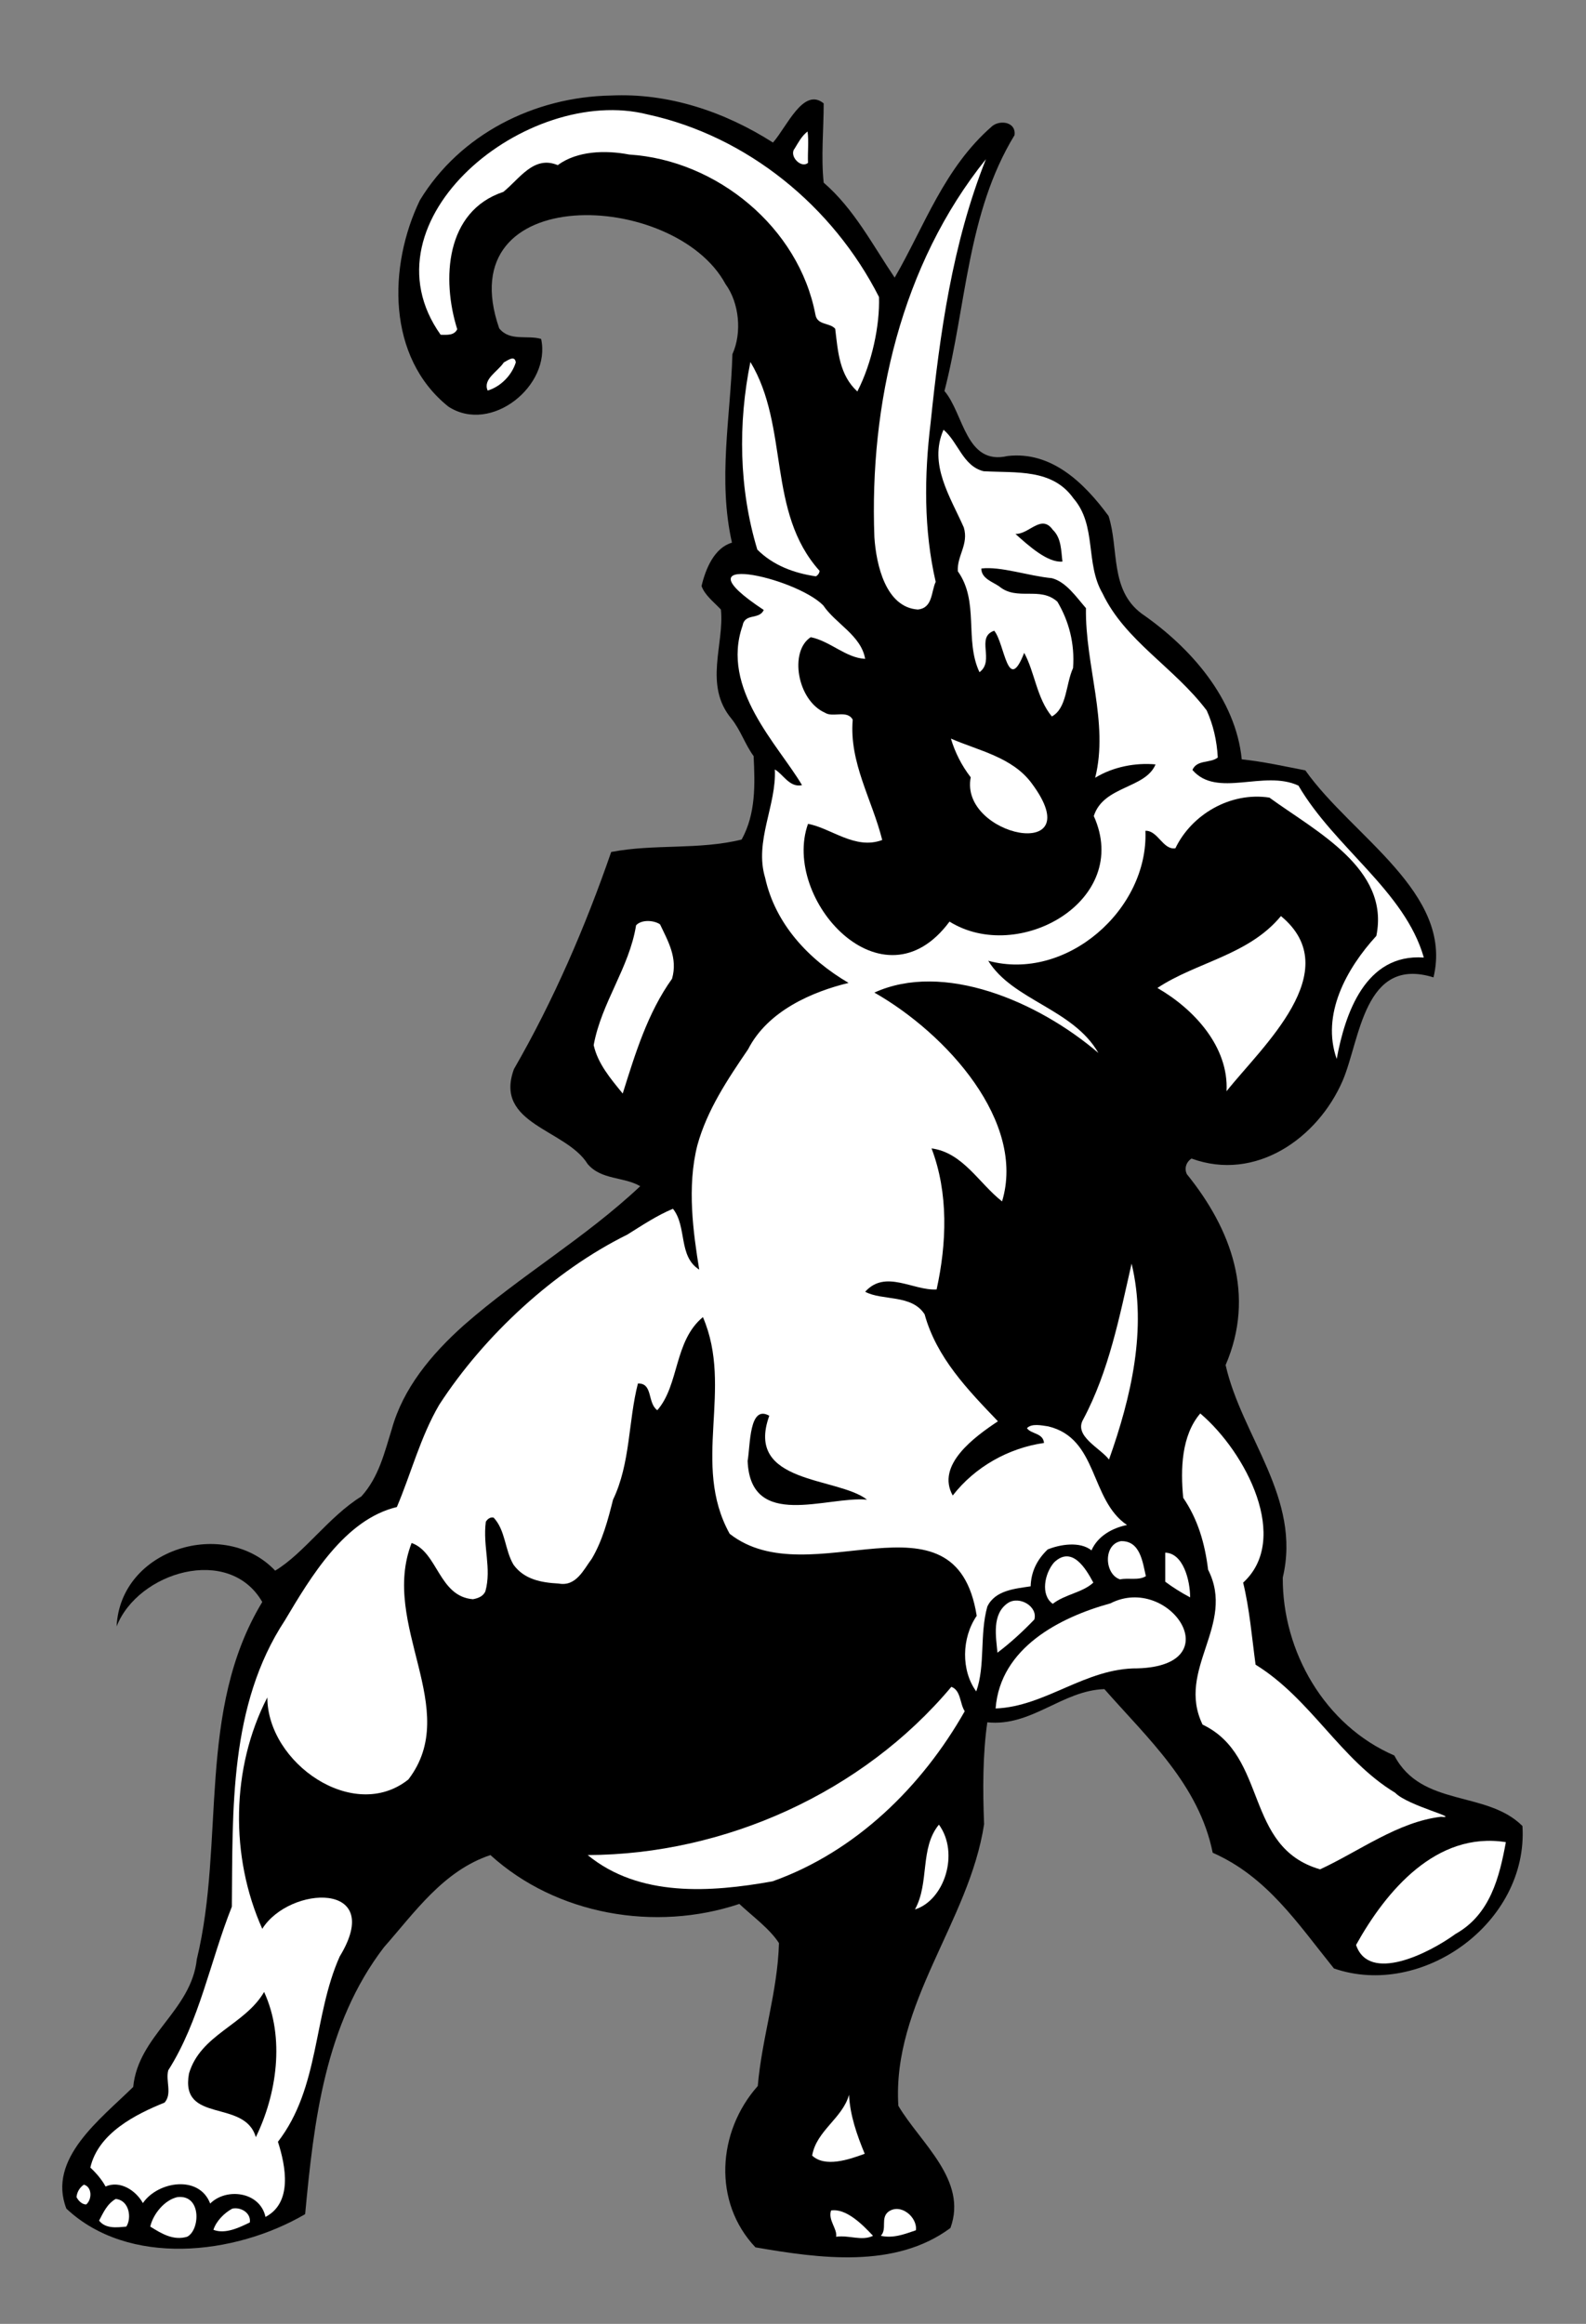
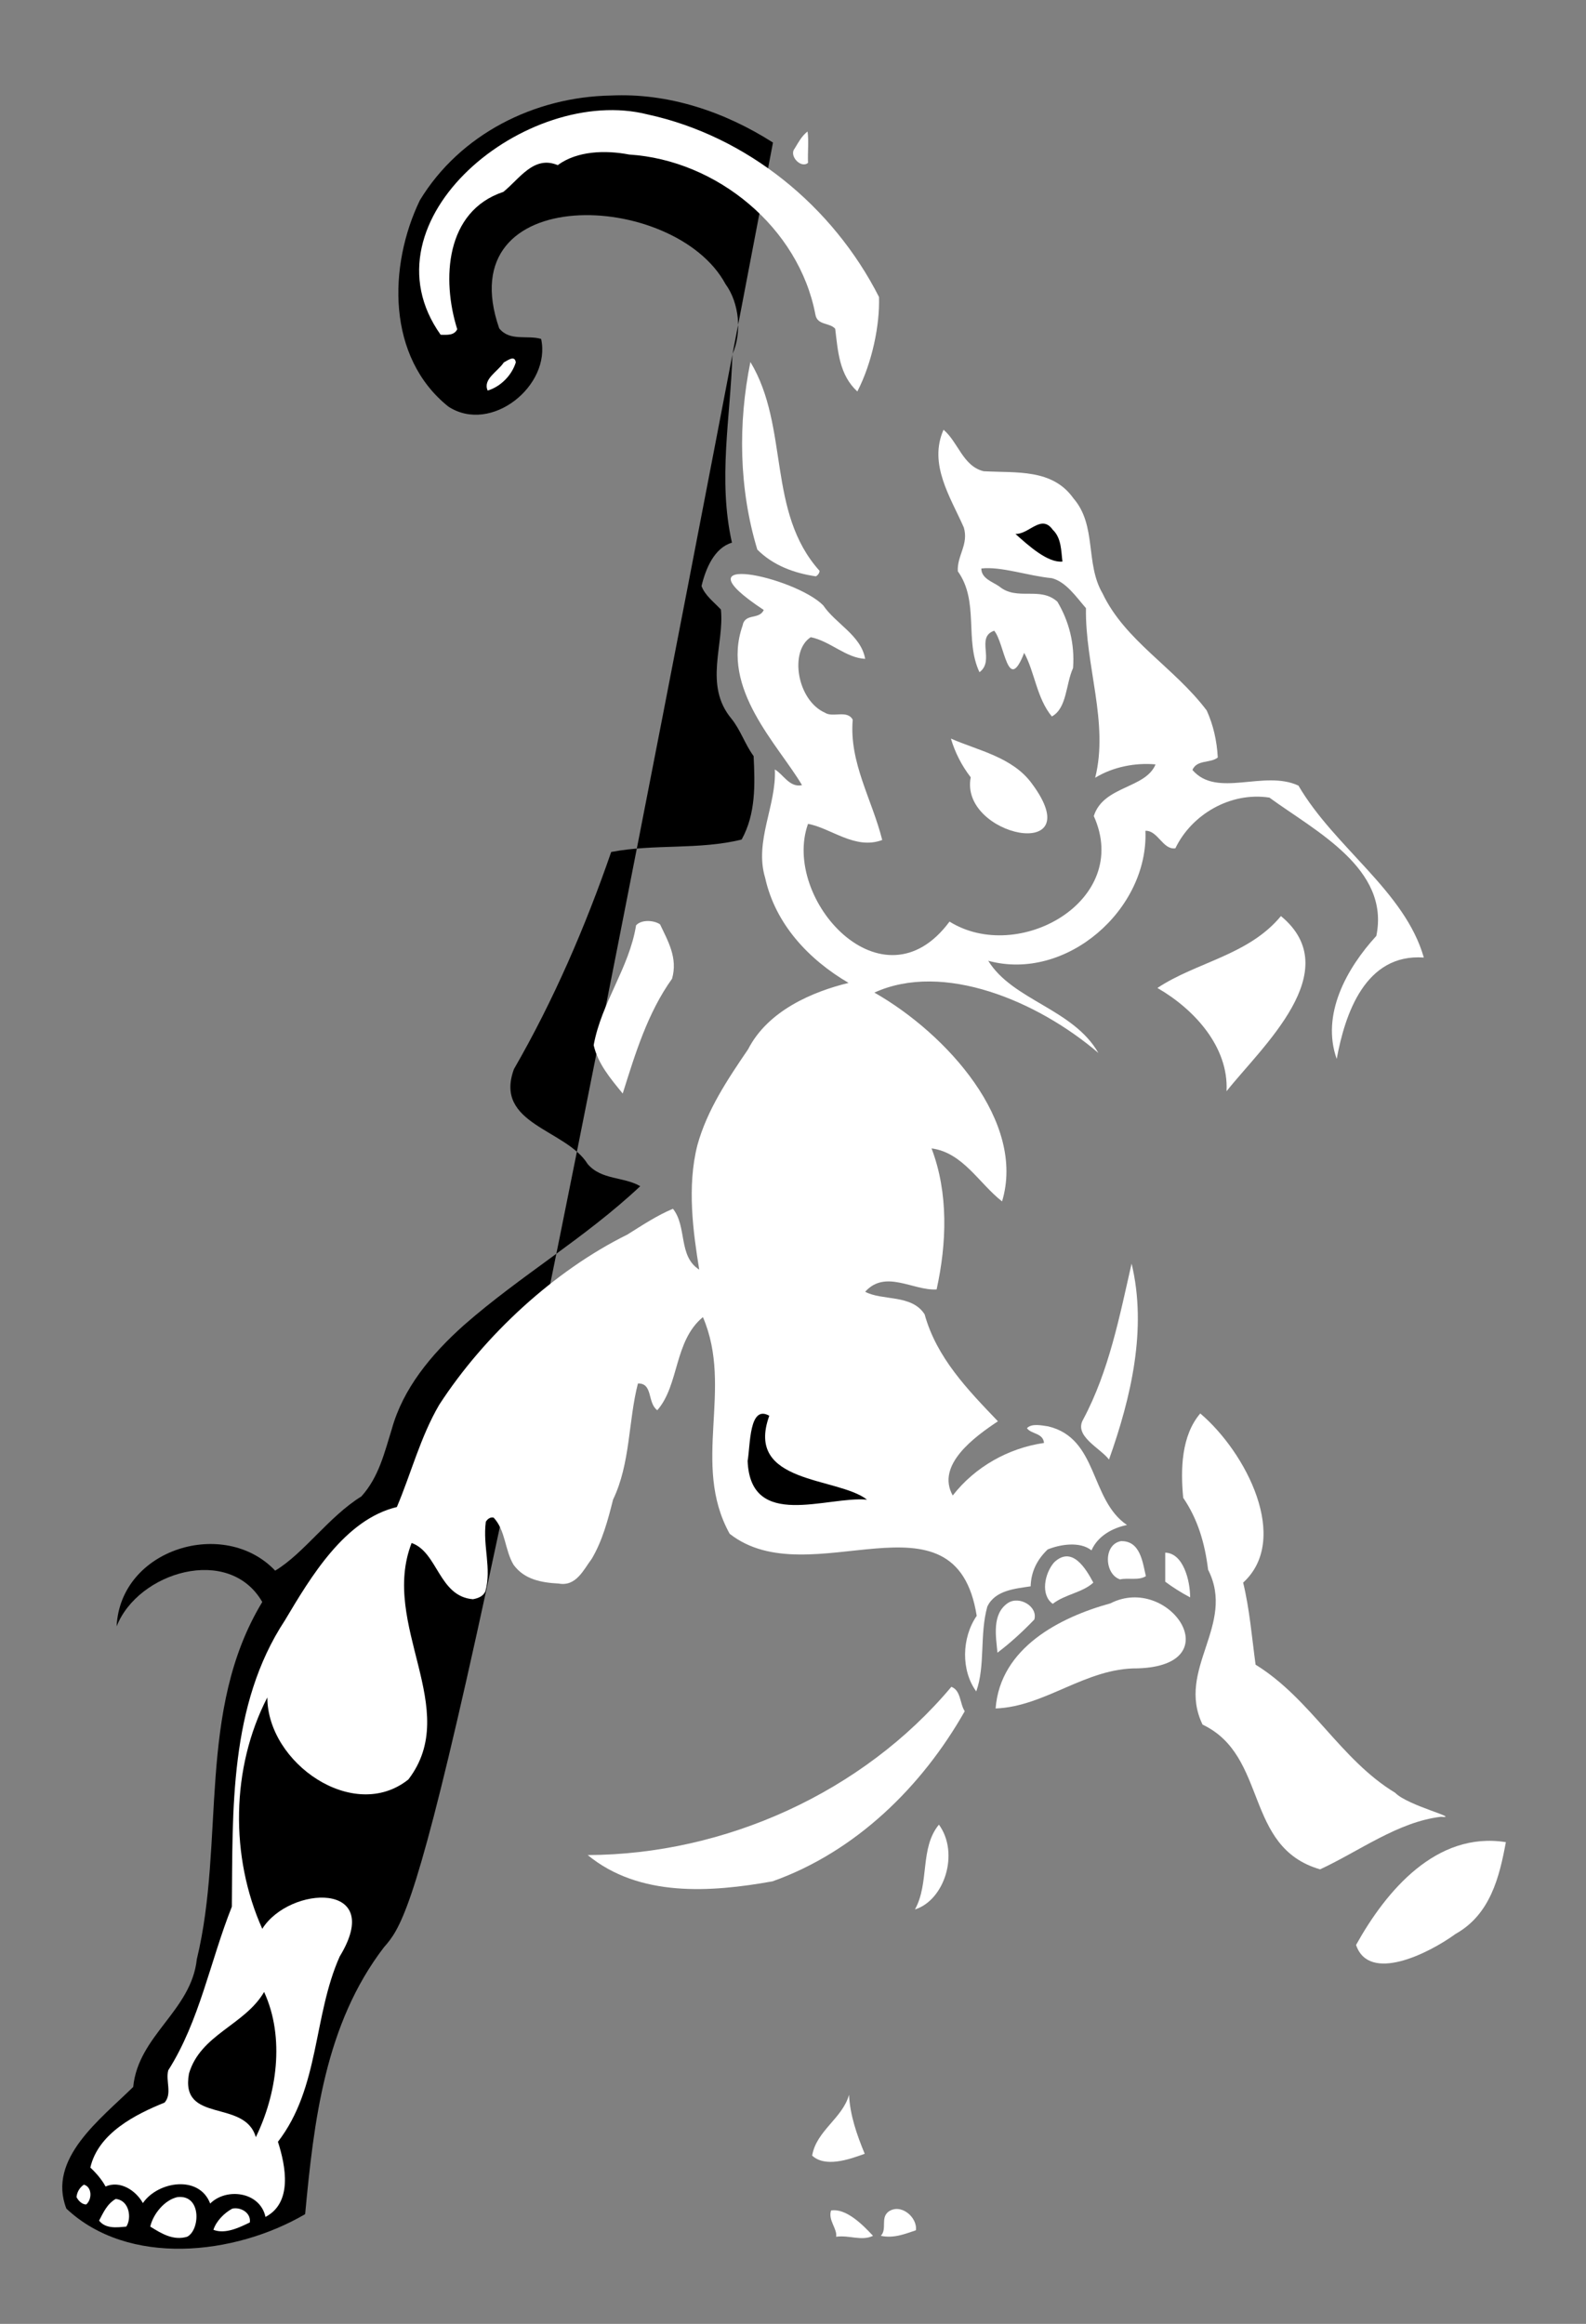
<svg xmlns="http://www.w3.org/2000/svg" viewBox="0 0 458.667 672" height="672" width="458.667" xml:space="preserve" id="svg2" version="1.1">
  <rect x="0" y="0" width="458.667" height="672" fill="#808080" stroke="none" />
  <defs id="defs6" />
  <g transform="matrix(1.333,0,0,-1.333,0,672)" id="g10">
    <g transform="scale(0.1)" id="g12">
-       <path id="path14" style="fill:#000000;fill-opacity:1;fill-rule:nonzero;stroke:none" d="m 1677,4732 c 30,34 66,121 110,85 0,-57 -6,-116 0,-172 66,-57 106,-135 154,-206 65,112 107,238 212,329 18,14 52,8 48,-20 -103,-169 -104,-369 -152,-555 42,-49 46,-162 137,-141 95,11 166,-58 219,-130 23,-71 2,-160 72,-212 107,-74 204,-185 217,-316 47,-5 92,-15 138,-24 101,-143 322,-266 278,-449 -151,47 -159,-135 -197,-224 -54,-125 -189,-220 -328,-169 -12,-8 -16,-22 -10,-34 97,-120 149,-263 84,-414 35,-155 165,-289 124,-461 -1,-160 91,-321 242,-386 59,-113 200,-75 278,-153 13,-210 -218,-375 -409,-309 -79,98 -145,199 -263,251 -30,148 -141,248 -235,355 -92,-3 -158,-82 -254,-72 -10,-69 -10,-147 -7,-221 -32,-211 -200,-389 -186,-611 48,-81 151,-161 113,-265 -120,-89 -284,-66 -423,-42 -93,98 -83,251 5,350 9,105 43,204 46,310 -20,31 -56,57 -86,85 -182,-61 -397,-24 -540,106 C 962,983 900,893 833,817 705,650 681,440 662,238 508,148 278,124 144,250 c -42,108 74,194 145,264 11,112 126,165 138,277 62,256 -1,539 142,775 -72,125 -270,65 -316,-53 8,169 234,237 344,121 62,37 116,117 187,161 38,42 50,95 66,146 24,87 84,161 157,226 122,107 263,189 382,301 -36,21 -84,13 -114,48 -47,76 -204,86 -160,206 86,149 155,309 211,471 93,18 190,4 283,27 31,56 29,120 26,181 -19,26 -28,56 -48,81 -61,73 -15,162 -23,237 -15,16 -35,31 -42,51 9,38 28,83 66,94 -31,137 -3,273 1,409 21,46 15,111 -15,152 -110,204 -602,224 -491,-96 23,-29 61,-14 91,-23 22,-101 -108,-207 -201,-147 -134,107 -131,305 -62,448 87,143 248,224 414,227 125,6 247,-35 352,-102" />
+       <path id="path14" style="fill:#000000;fill-opacity:1;fill-rule:nonzero;stroke:none" d="m 1677,4732 C 962,983 900,893 833,817 705,650 681,440 662,238 508,148 278,124 144,250 c -42,108 74,194 145,264 11,112 126,165 138,277 62,256 -1,539 142,775 -72,125 -270,65 -316,-53 8,169 234,237 344,121 62,37 116,117 187,161 38,42 50,95 66,146 24,87 84,161 157,226 122,107 263,189 382,301 -36,21 -84,13 -114,48 -47,76 -204,86 -160,206 86,149 155,309 211,471 93,18 190,4 283,27 31,56 29,120 26,181 -19,26 -28,56 -48,81 -61,73 -15,162 -23,237 -15,16 -35,31 -42,51 9,38 28,83 66,94 -31,137 -3,273 1,409 21,46 15,111 -15,152 -110,204 -602,224 -491,-96 23,-29 61,-14 91,-23 22,-101 -108,-207 -201,-147 -134,107 -131,305 -62,448 87,143 248,224 414,227 125,6 247,-35 352,-102" />
      <path id="path16" style="fill:#ffffff;fill-opacity:1;fill-rule:nonzero;stroke:none" d="m 1907,4397 c 2,-61 -15,-143 -47,-205 -39,36 -42,86 -48,136 -12,14 -39,7 -43,31 -36,189 -214,335 -404,347 -52,10 -113,8 -155,-23 -52,22 -83,-30 -118,-58 -126,-42 -134,-190 -100,-298 -7,-14 -22,-12 -36,-12 -177,249 188,544 449,478 216,-47 402,-199 502,-396" />
      <path id="path18" style="fill:#ffffff;fill-opacity:1;fill-rule:nonzero;stroke:none" d="m 1753,4688 c -15,-13 -42,15 -29,31 8,13 15,27 28,37 3,-21 0,-45 1,-68" />
-       <path id="path20" style="fill:#ffffff;fill-opacity:1;fill-rule:nonzero;stroke:none" d="m 2139,4696 c -73,-183 -100,-379 -120,-572 -14,-115 -15,-232 11,-345 -10,-21 -6,-57 -39,-60 -69,5 -90,96 -94,157 -11,289 58,591 242,820" />
      <path id="path22" style="fill:#ffffff;fill-opacity:1;fill-rule:nonzero;stroke:none" d="m 1119,4255 c -9,-29 -34,-53 -61,-61 -11,25 22,41 35,61 8,4 24,17 26,0" />
      <path id="path24" style="fill:#ffffff;fill-opacity:1;fill-rule:nonzero;stroke:none" d="m 1778,3803 c 0,-5 -4,-10 -8,-12 -48,7 -93,24 -127,58 -40,132 -42,274 -15,407 85,-141 35,-325 150,-453" />
      <path id="path26" style="fill:#ffffff;fill-opacity:1;fill-rule:nonzero;stroke:none" d="m 2134,4019 c 71,-4 149,6 195,-59 51,-59 25,-141 63,-206 49,-103 155,-160 226,-254 14,-31 22,-65 24,-102 -16,-13 -45,-4 -55,-27 53,-62 155,1 230,-34 79,-135 231,-229 272,-373 -127,9 -171,-122 -189,-220 -34,96 21,196 86,267 30,146 -132,227 -232,300 -85,13 -169,-37 -204,-110 -27,-4 -38,39 -65,38 7,-171 -172,-328 -341,-282 53,-86 184,-104 239,-200 -132,113 -337,199 -486,131 158,-90 329,-281 277,-453 -50,39 -85,106 -153,115 37,-97 33,-206 11,-306 -51,-3 -111,44 -155,-5 37,-20 101,-5 129,-49 26,-94 93,-163 159,-232 -51,-34 -135,-95 -98,-161 48,62 121,103 198,114 -2,22 -28,19 -37,32 10,11 32,6 46,4 109,-26 90,-159 171,-214 -30,-6 -63,-23 -77,-55 -25,20 -68,13 -95,2 -24,-23 -36,-49 -37,-80 -32,-5 -77,-8 -94,-44 -17,-61 -4,-128 -24,-184 -33,45 -32,116 1,164 -46,289 -362,41 -536,178 -84,152 9,314 -58,470 -63,-52 -51,-147 -99,-202 -22,16 -9,59 -42,58 -21,-81 -16,-173 -54,-252 -11,-44 -23,-89 -46,-128 -18,-24 -34,-61 -72,-54 -38,2 -75,9 -98,41 -19,32 -17,74 -43,102 -8,2 -14,-4 -17,-9 -7,-53 13,-101 -1,-151 -5,-11 -16,-15 -27,-17 -74,6 -76,102 -133,122 -69,-178 110,-360 -7,-513 -119,-95 -306,36 -306,178 -79,-153 -81,-346 -11,-502 59,94 268,104 168,-60 -58,-130 -43,-284 -134,-402 17,-53 32,-132 -27,-163 -12,55 -85,64 -120,29 -24,63 -114,48 -146,1 -15,27 -49,50 -81,36 -8,15 -21,30 -33,41 17,75 99,116 161,141 17,19 2,47 8,70 68,107 91,237 138,355 2,210 -6,437 115,621 56,94 130,219 243,246 31,73 51,152 92,222 98,151 250,291 408,369 32,20 65,42 99,56 31,-39 11,-103 57,-132 -13,80 -27,180 -4,270 21,76 65,142 110,208 43,84 140,125 218,144 -87,51 -159,128 -181,228 -24,79 25,158 21,235 18,-10 32,-40 59,-34 -52,88 -177,209 -129,346 5,28 36,12 46,34 -197,130 68,72 129,10 27,-40 82,-65 91,-116 -42,2 -75,38 -118,47 -47,-30 -30,-137 31,-164 17,-11 48,7 60,-15 -8,-93 42,-173 64,-261 -59,-22 -111,26 -161,35 -58,-163 162,-408 307,-212 149,-93 396,45 313,229 21,66 112,59 134,112 -43,4 -92,-5 -131,-29 30,119 -22,244 -20,368 -21,24 -43,57 -74,65 -52,5 -110,26 -153,21 0,-22 25,-29 39,-39 39,-32 88,1 126,-33 25,-42 38,-91 34,-144 -16,-35 -13,-87 -46,-105 -33,40 -37,96 -60,138 -36,-92 -42,20 -65,48 -41,-14 2,-65 -32,-90 -33,70 0,153 -47,219 -2,34 24,58 13,95 -29,66 -77,137 -44,212 32,-27 42,-79 87,-90" />
      <path id="path28" style="fill:#000000;fill-opacity:1;fill-rule:nonzero;stroke:none" d="m 2284,3892 c 19,-18 18,-46 21,-69 -32,-3 -73,34 -102,60 30,-1 56,44 81,9" />
      <path id="path30" style="fill:#ffffff;fill-opacity:1;fill-rule:nonzero;stroke:none" d="m 2239,3341 c 128,-173 -158,-114 -133,14 -20,26 -34,54 -43,84 59,-26 134,-40 176,-98" />
      <path id="path32" style="fill:#ffffff;fill-opacity:1;fill-rule:nonzero;stroke:none" d="m 2661,2674 c 5,96 -70,178 -150,224 84,56 198,71 268,156 144,-119 -42,-284 -118,-380" />
      <path id="path34" style="fill:#ffffff;fill-opacity:1;fill-rule:nonzero;stroke:none" d="m 1432,3036 c 17,-36 39,-73 26,-118 -53,-74 -80,-163 -107,-249 -27,33 -54,65 -63,105 17,93 77,167 92,260 12,13 39,11 52,2" />
      <path id="path36" style="fill:#ffffff;fill-opacity:1;fill-rule:nonzero;stroke:none" d="m 2406,1875 c -19,25 -77,51 -56,87 56,105 79,224 105,338 34,-141 -1,-290 -49,-425" />
      <path id="path38" style="fill:#000000;fill-opacity:1;fill-rule:nonzero;stroke:none" d="m 1669,1970 c -54,-149 148,-132 212,-182 -87,8 -253,-67 -259,84 6,34 3,123 47,98" />
      <path id="path40" style="fill:#ffffff;fill-opacity:1;fill-rule:nonzero;stroke:none" d="m 2697,1608 c 14,-57 19,-119 27,-178 120,-74 184,-206 303,-278 27,-28 144,-56 99,-52 -93,-11 -176,-74 -262,-114 -166,48 -112,246 -255,314 -58,120 73,216 12,336 -7,57 -22,109 -54,156 -6,62 -4,135 37,183 100,-85 196,-273 93,-367" />
      <path id="path42" style="fill:#ffffff;fill-opacity:1;fill-rule:nonzero;stroke:none" d="m 2486,1622 c -16,-10 -38,-3 -56,-7 -34,11 -37,76 2,83 42,1 47,-46 54,-76" />
      <path id="path44" style="fill:#ffffff;fill-opacity:1;fill-rule:nonzero;stroke:none" d="m 2582,1576 c -19,10 -38,22 -54,34 v 63 c 39,-1 54,-60 54,-97" />
      <path id="path46" style="fill:#ffffff;fill-opacity:1;fill-rule:nonzero;stroke:none" d="m 2372,1608 c -24,-22 -61,-25 -88,-46 -27,19 -18,66 3,90 39,37 69,-14 85,-44" />
      <path id="path48" style="fill:#ffffff;fill-opacity:1;fill-rule:nonzero;stroke:none" d="m 2244,1528 c -25,-26 -51,-50 -80,-72 -3,34 -13,84 23,108 25,16 65,-8 57,-36" />
      <path id="path50" style="fill:#ffffff;fill-opacity:1;fill-rule:nonzero;stroke:none" d="m 2468,1422 c -113,1 -200,-83 -308,-87 10,132 140,198 249,228 127,65 263,-135 59,-141" />
      <path id="path52" style="fill:#ffffff;fill-opacity:1;fill-rule:nonzero;stroke:none" d="m 2093,1329 c -93,-164 -237,-305 -417,-369 -134,-24 -289,-35 -401,57 298,1 597,136 789,365 21,-8 18,-36 29,-53" />
      <path id="path54" style="fill:#ffffff;fill-opacity:1;fill-rule:nonzero;stroke:none" d="m 1985,899 c 32,58 10,133 52,184 45,-62 12,-164 -52,-184" />
      <path id="path56" style="fill:#ffffff;fill-opacity:1;fill-rule:nonzero;stroke:none" d="m 3267,1045 c -14,-76 -34,-157 -109,-199 -59,-43 -188,-107 -216,-24 65,117 174,247 325,223" />
      <path id="path58" style="fill:#000000;fill-opacity:1;fill-rule:nonzero;stroke:none" d="m 555,405 c -24,84 -165,28 -145,138 25,85 121,105 163,177 46,-100 27,-223 -18,-315" />
      <path id="path60" style="fill:#ffffff;fill-opacity:1;fill-rule:nonzero;stroke:none" d="m 1876,369 c -35,-13 -86,-30 -114,-4 9,54 66,81 80,132 2,-44 17,-87 34,-128" />
      <path id="path62" style="fill:#ffffff;fill-opacity:1;fill-rule:nonzero;stroke:none" d="m 187,259 c -9,0 -17,8 -21,16 1,11 7,21 16,27 18,-5 18,-32 5,-43" />
      <path id="path64" style="fill:#ffffff;fill-opacity:1;fill-rule:nonzero;stroke:none" d="m 406,189 c -30,-9 -56,7 -80,22 6,27 31,58 59,64 53,6 49,-72 21,-86" />
      <path id="path66" style="fill:#ffffff;fill-opacity:1;fill-rule:nonzero;stroke:none" d="m 274,211 c -21,-2 -45,-5 -59,13 9,17 17,36 36,47 30,-3 35,-42 23,-60" />
      <path id="path68" style="fill:#ffffff;fill-opacity:1;fill-rule:nonzero;stroke:none" d="m 1894,191 c -25,-12 -51,2 -80,-2 3,17 -18,36 -11,57 32,5 67,-29 91,-55" />
      <path id="path70" style="fill:#ffffff;fill-opacity:1;fill-rule:nonzero;stroke:none" d="m 542,220 c -23,-11 -53,-26 -79,-16 6,19 24,37 41,46 18,4 41,-9 38,-30" />
      <path id="path72" style="fill:#ffffff;fill-opacity:1;fill-rule:nonzero;stroke:none" d="m 1987,203 c -24,-8 -48,-18 -76,-12 14,15 -1,38 16,52 27,20 64,-12 60,-40" />
    </g>
  </g>
</svg>